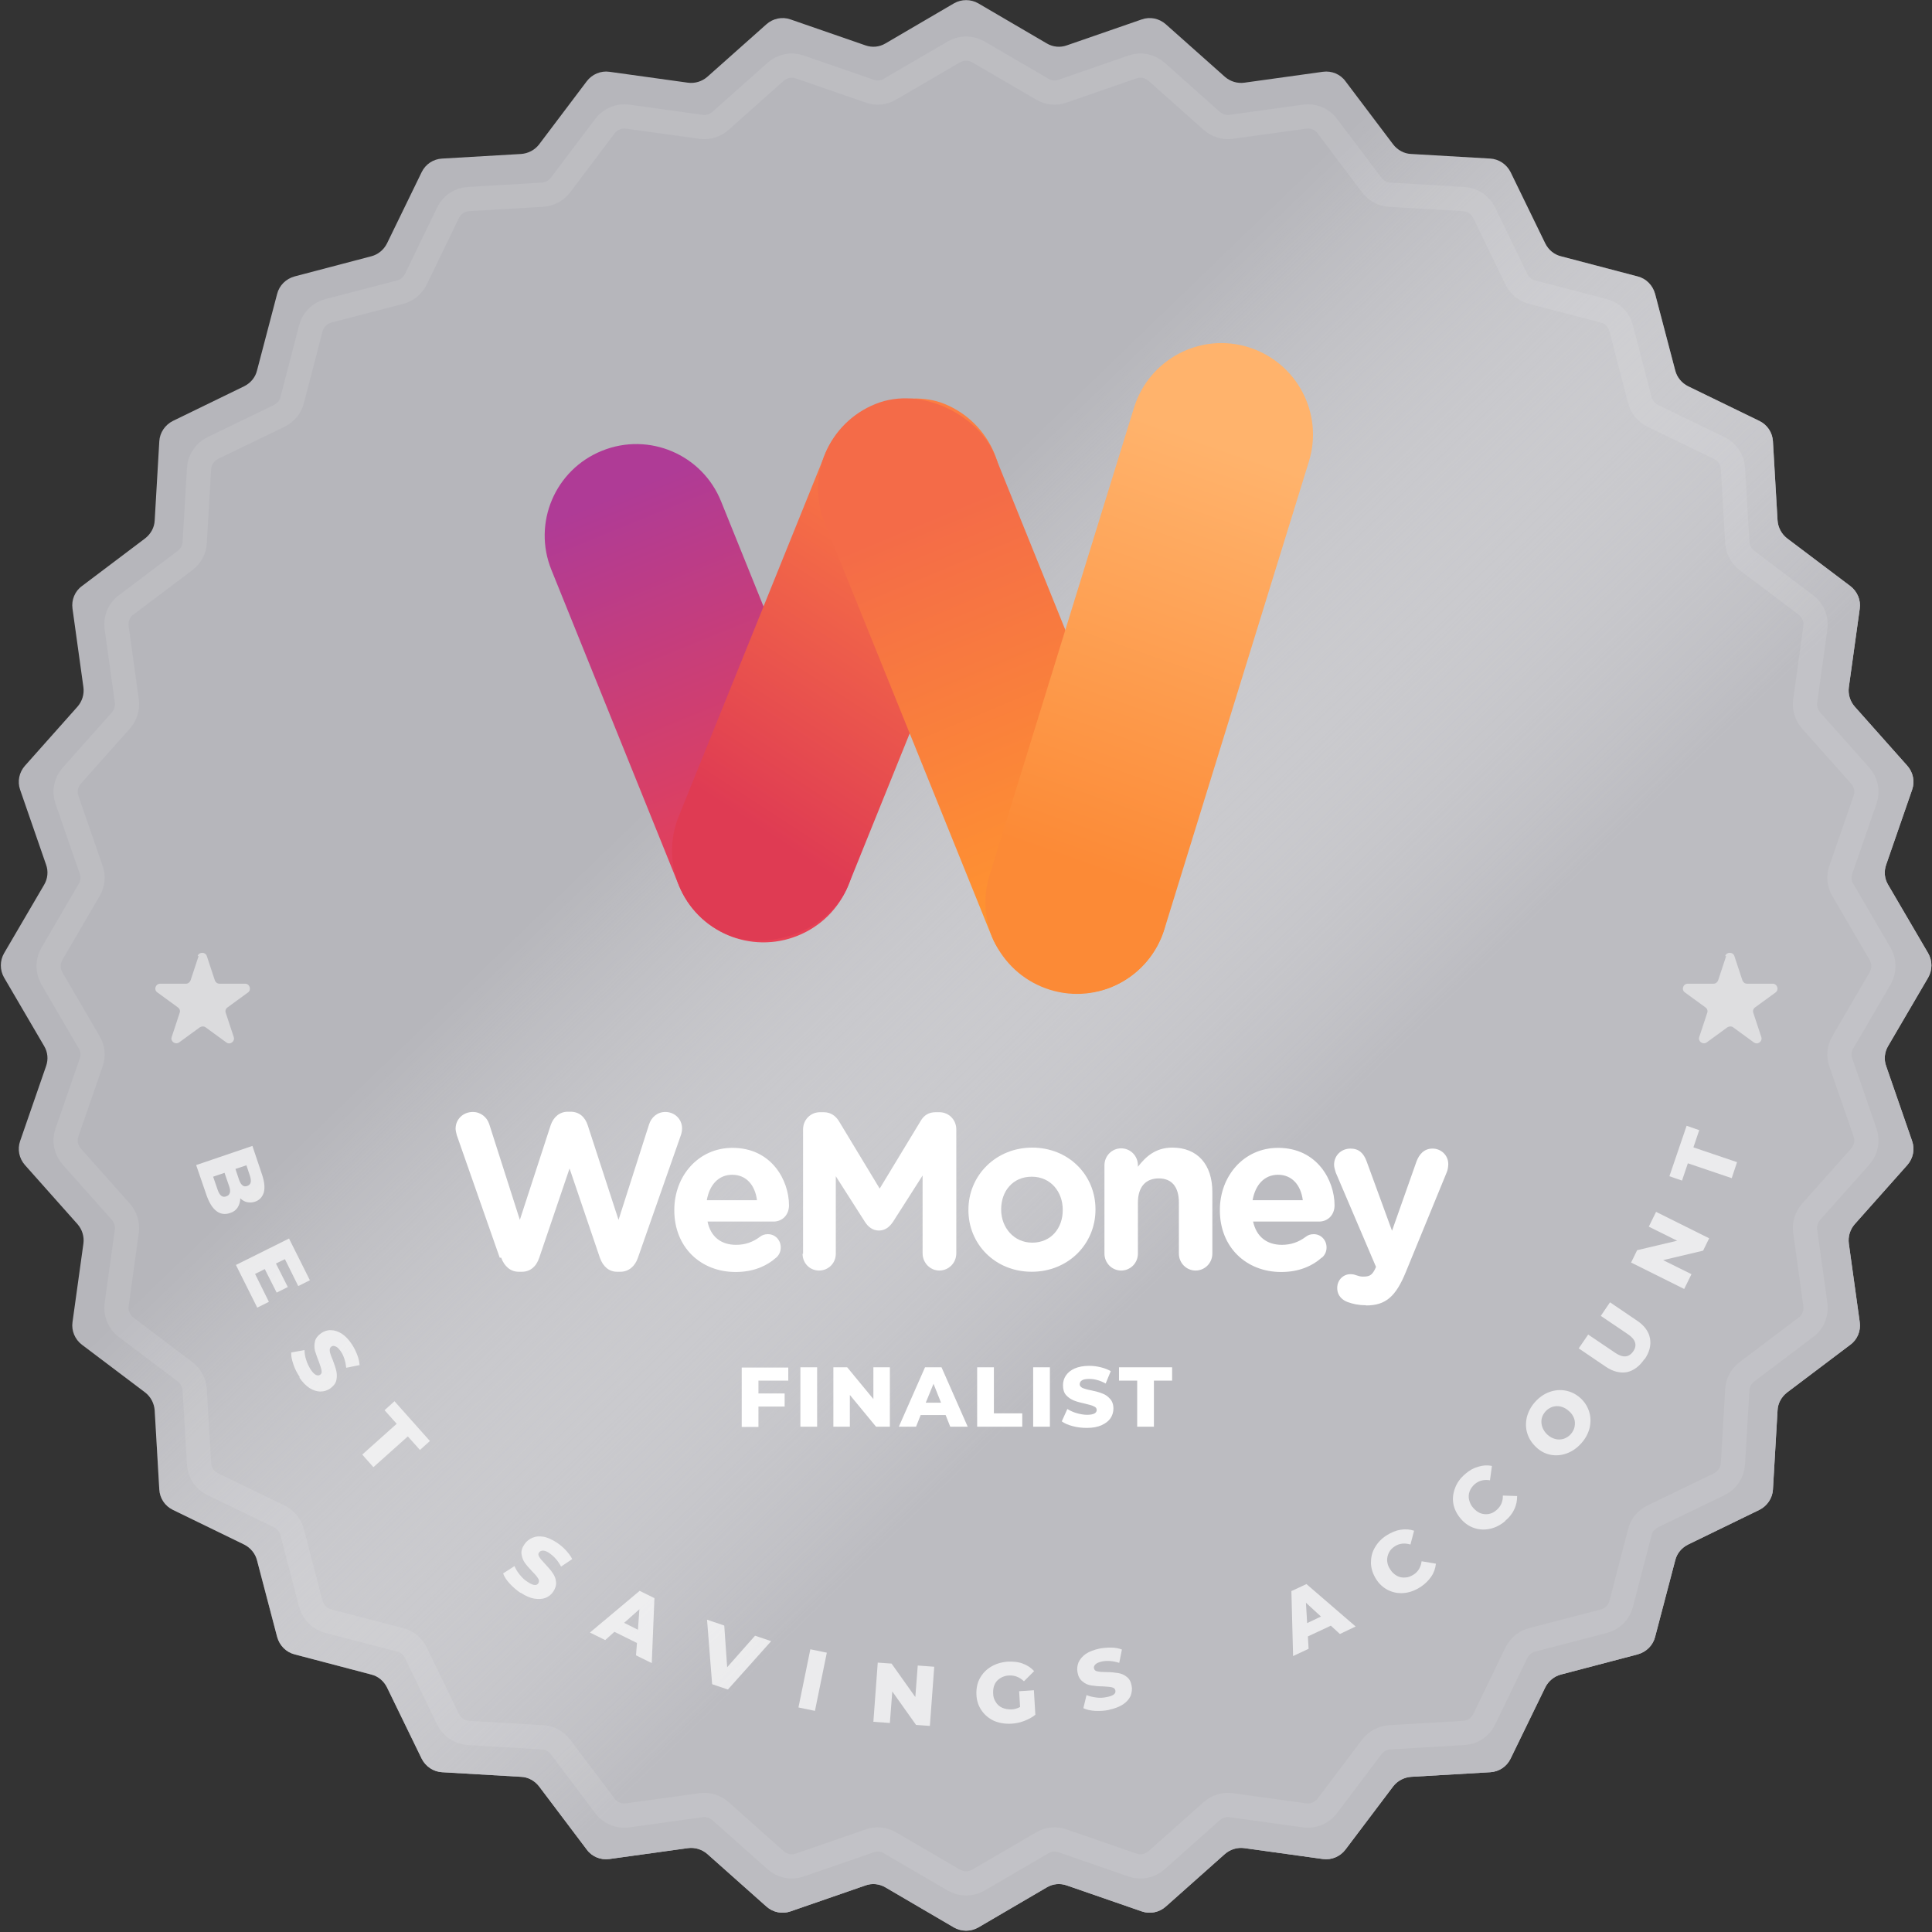
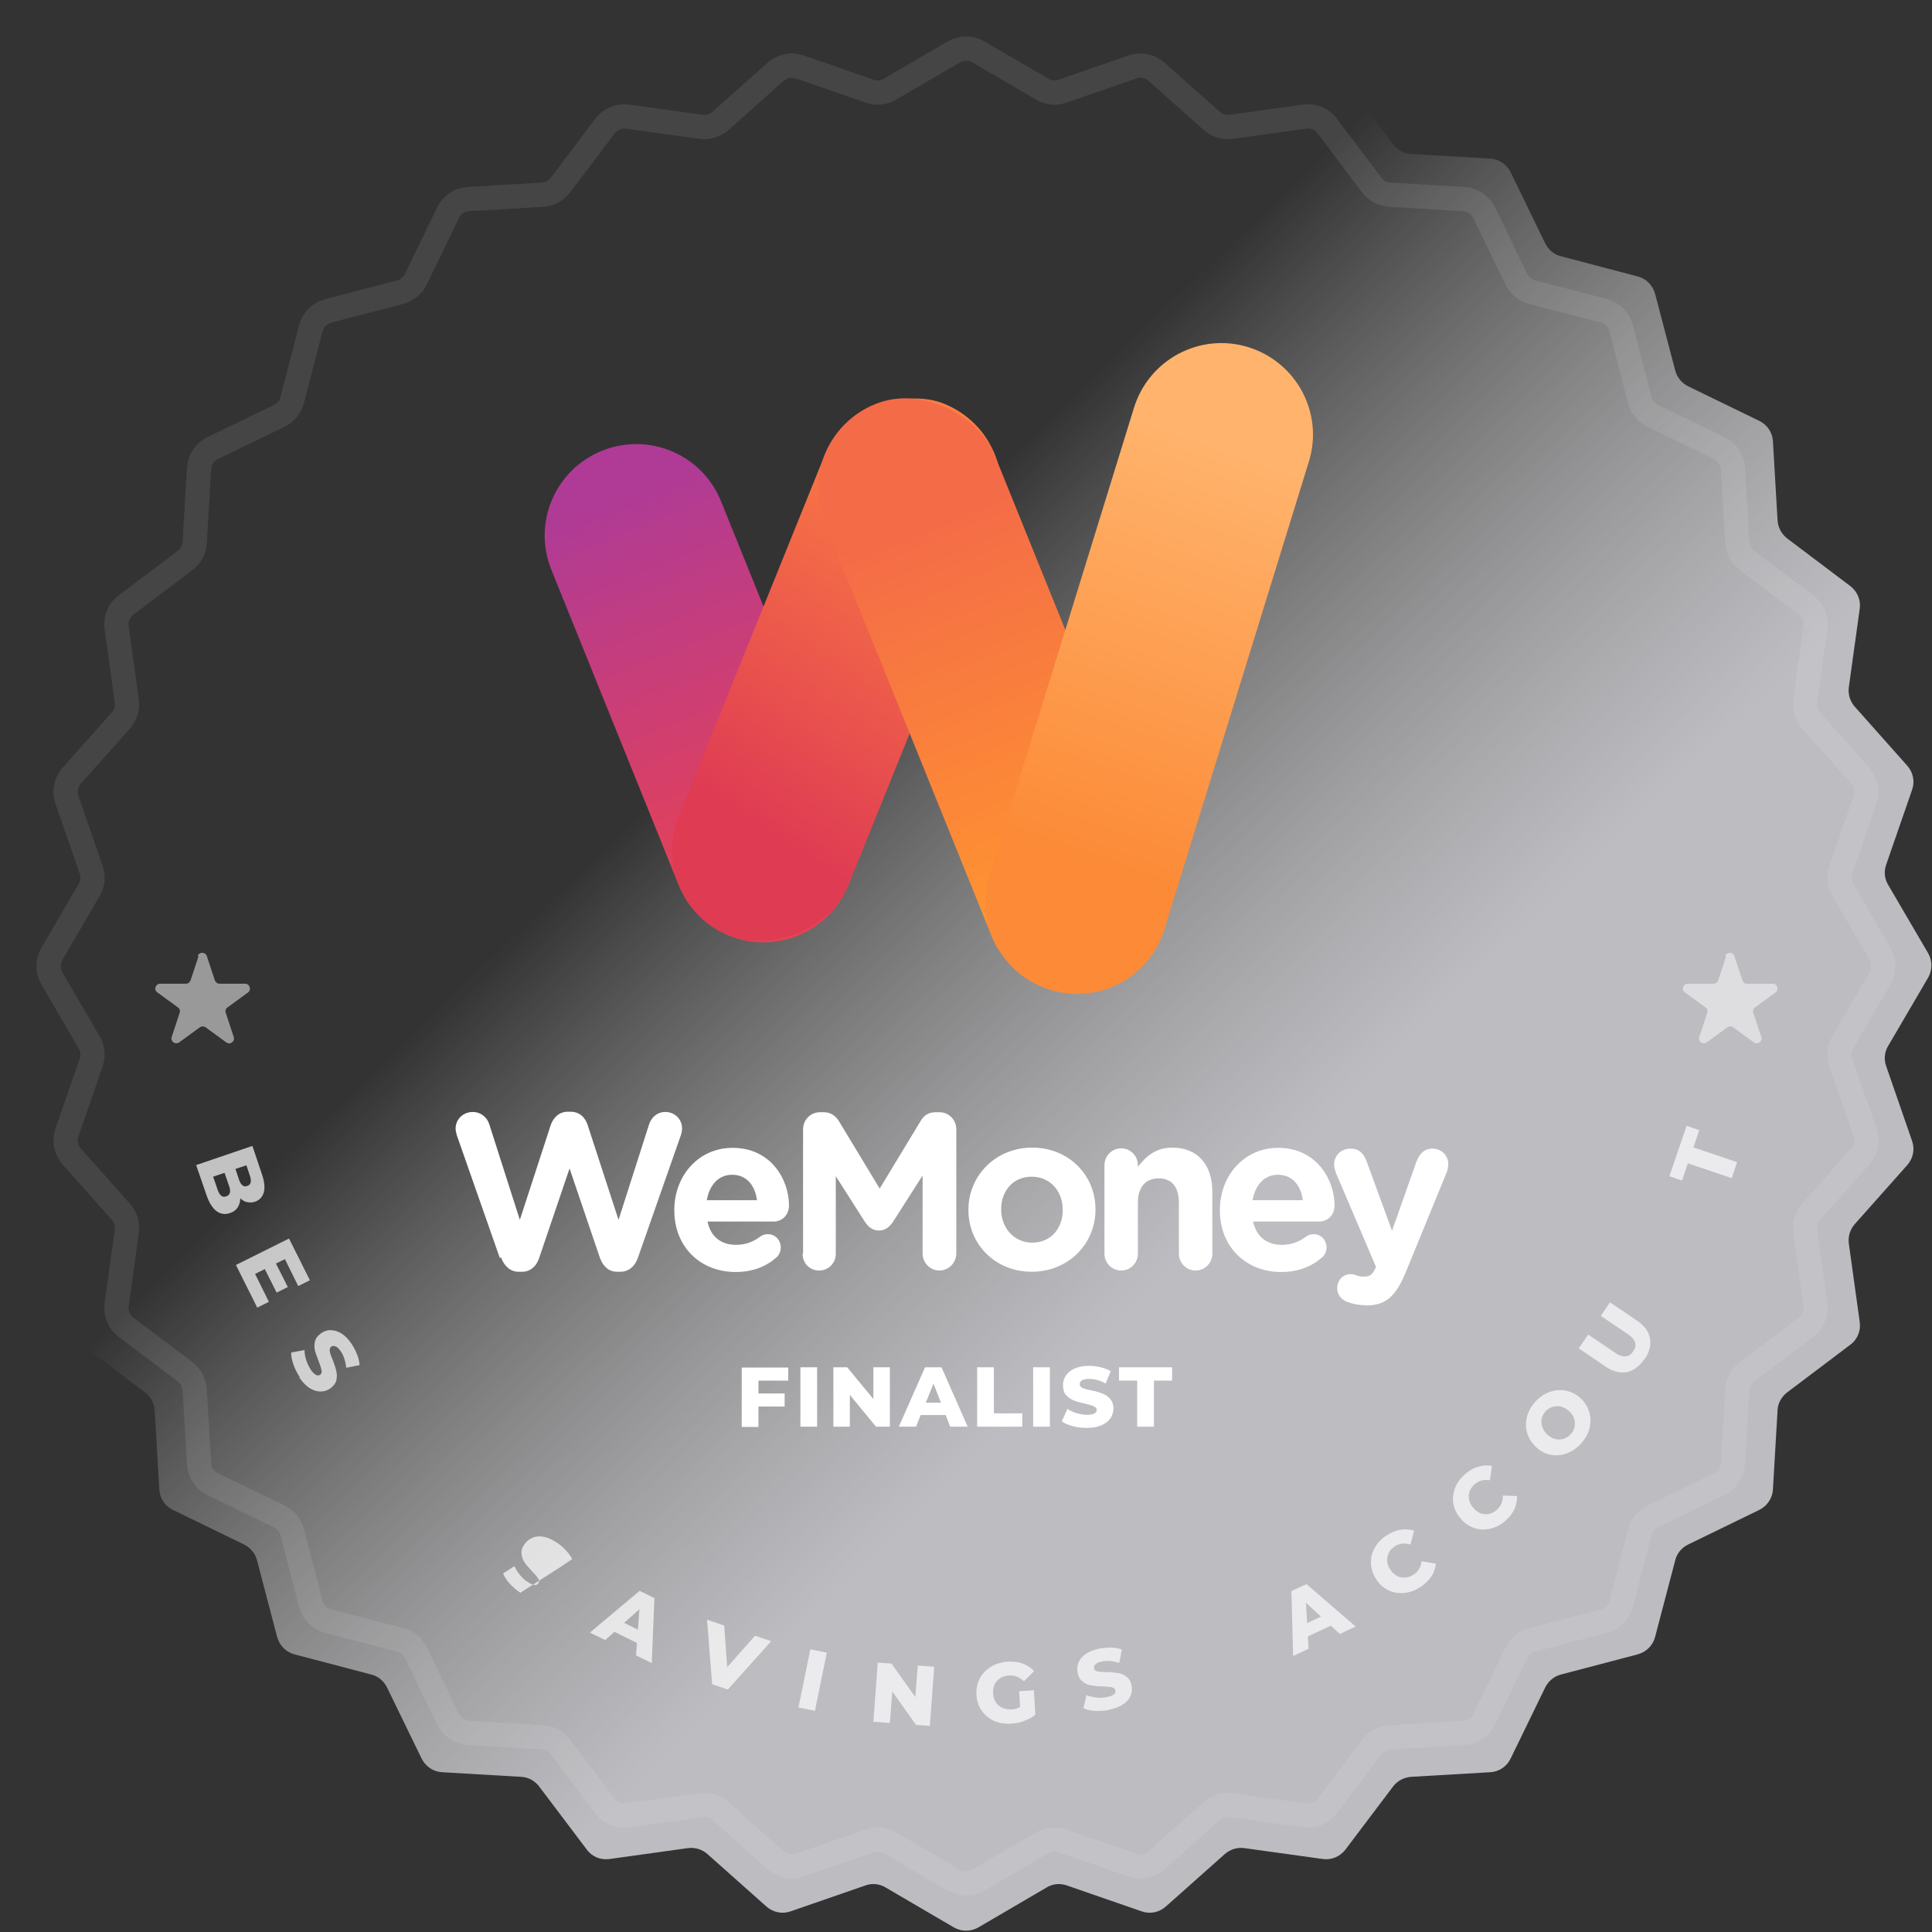
<svg xmlns="http://www.w3.org/2000/svg" id="Layer_2" viewBox="0 0 79.68 79.68">
  <rect x="0" y="0" width="79.68" height="79.68" fill="#333333" stroke="none" />
  <defs>
    <style>.cls-1{fill:url(#linear-gradient-2);}.cls-2,.cls-3{fill:#fff;}.cls-4{fill:rgba(255,255,255,.7);}.cls-3{opacity:.5;}.cls-3,.cls-5{isolation:isolate;}.cls-6{fill:#b6b6bb;}.cls-7{fill:url(#linear-gradient-5);}.cls-8{clip-path:url(#clippath);}.cls-9,.cls-5{fill:none;}.cls-10{fill:url(#linear-gradient-3);}.cls-11{fill:url(#linear-gradient);}.cls-12{fill:url(#linear-gradient-4);}.cls-5{opacity:.09;stroke:#fff;}</style>
    <linearGradient id="linear-gradient" x1="9.65" y1="654.37" x2="65.15" y2="596.87" gradientTransform="translate(0 662.93) scale(1 -1)" gradientUnits="userSpaceOnUse">
      <stop offset=".37" stop-color="#fff" stop-opacity="0" />
      <stop offset=".73" stop-color="#bcbcc1" />
    </linearGradient>
    <clipPath id="clippath">
      <rect class="cls-9" x="21.32" y="13.21" width="33.77" height="28.91" />
    </clipPath>
    <linearGradient id="linear-gradient-2" x1="25.5" y1="642.59" x2="31.75" y2="627.26" gradientTransform="translate(0 662.93) scale(1 -1)" gradientUnits="userSpaceOnUse">
      <stop offset="0" stop-color="#af3b96" />
      <stop offset="1" stop-color="#e74155" />
    </linearGradient>
    <linearGradient id="linear-gradient-3" x1="-2252.48" y1="2529.18" x2="-2268.56" y2="2532.33" gradientTransform="translate(-2225.13 -2502.96) rotate(-180) scale(1 -1)" gradientUnits="userSpaceOnUse">
      <stop offset="0" stop-color="#df3b53" />
      <stop offset="1" stop-color="#fc7e42" />
    </linearGradient>
    <linearGradient id="linear-gradient-4" x1="-2555.57" y1="-820.47" x2="-2572.27" y2="-820.65" gradientTransform="translate(-779.6 -2534.74) rotate(-90) scale(1 -1)" gradientUnits="userSpaceOnUse">
      <stop offset="0" stop-color="#f46b48" />
      <stop offset="1" stop-color="#ff9430" />
    </linearGradient>
    <linearGradient id="linear-gradient-5" x1="44.52" y1="627.24" x2="50.62" y2="644.47" gradientTransform="translate(0 662.93) scale(1 -1)" gradientUnits="userSpaceOnUse">
      <stop offset="0" stop-color="#fc8a36" />
      <stop offset="1" stop-color="#ffb36c" />
    </linearGradient>
  </defs>
  <g id="Testv">
    <g>
-       <path class="cls-6" d="M39.34,.14c.31-.18,.7-.18,1.01,0l2.82,1.65c.25,.15,.56,.18,.83,.08l3.09-1.07c.34-.12,.72-.04,.99,.2l2.44,2.17c.22,.19,.51,.28,.8,.24l3.24-.45c.36-.05,.72,.1,.93,.39l1.97,2.61c.18,.23,.45,.38,.74,.39l3.26,.19c.36,.02,.68,.24,.84,.56l1.43,2.94c.13,.26,.36,.46,.65,.53l3.16,.83c.35,.09,.62,.36,.72,.72l.83,3.16c.07,.28,.27,.52,.53,.65l2.94,1.43c.33,.16,.54,.48,.56,.84l.19,3.26c.02,.29,.16,.56,.39,.74l2.61,1.97c.29,.22,.44,.58,.39,.93l-.45,3.24c-.04,.29,.05,.58,.24,.8l2.17,2.44c.24,.27,.32,.65,.2,.99l-1.07,3.09c-.1,.28-.07,.58,.08,.83l1.65,2.82c.18,.31,.18,.7,0,1.01l-1.65,2.82c-.15,.25-.18,.56-.08,.83l1.07,3.09c.12,.34,.04,.72-.2,.99l-2.17,2.44c-.19,.22-.28,.51-.24,.8l.45,3.24c.05,.36-.1,.72-.39,.93l-2.61,1.97c-.23,.18-.38,.45-.39,.74l-.19,3.26c-.02,.36-.24,.68-.56,.84l-2.94,1.43c-.26,.13-.46,.36-.53,.65l-.83,3.16c-.09,.35-.36,.62-.72,.72l-3.16,.83c-.28,.07-.52,.27-.65,.53l-1.43,2.94c-.16,.33-.48,.54-.84,.56l-3.26,.19c-.29,.02-.56,.16-.74,.39l-1.97,2.61c-.22,.29-.58,.44-.93,.39l-3.24-.45c-.29-.04-.58,.05-.8,.24l-2.44,2.17c-.27,.24-.65,.32-.99,.2l-3.09-1.07c-.28-.1-.58-.07-.83,.08l-2.82,1.65c-.31,.18-.7,.18-1.01,0l-2.82-1.65c-.25-.15-.56-.18-.83-.08l-3.09,1.07c-.34,.12-.72,.04-.99-.2l-2.44-2.17c-.22-.19-.51-.28-.8-.24l-3.24,.45c-.36,.05-.72-.1-.93-.39l-1.97-2.61c-.18-.23-.45-.38-.74-.39l-3.26-.19c-.36-.02-.68-.24-.84-.56l-1.43-2.94c-.13-.26-.36-.46-.65-.53l-3.16-.83c-.35-.09-.62-.36-.72-.72l-.83-3.16c-.07-.28-.27-.52-.53-.65l-2.94-1.43c-.33-.16-.54-.48-.56-.84l-.19-3.26c-.02-.29-.16-.56-.39-.74l-2.61-1.97c-.29-.22-.44-.58-.39-.93l.45-3.24c.04-.29-.05-.58-.24-.8l-2.17-2.44c-.24-.27-.32-.65-.2-.99l1.07-3.09c.1-.28,.07-.58-.08-.83l-1.65-2.82c-.18-.31-.18-.7,0-1.01l1.65-2.82c.15-.25,.18-.56,.08-.83l-1.07-3.09c-.12-.34-.04-.72,.2-.99l2.17-2.44c.19-.22,.28-.51,.24-.8l-.45-3.24c-.05-.36,.1-.72,.39-.93l2.61-1.97c.23-.18,.38-.45,.39-.74l.19-3.26c.02-.36,.24-.68,.56-.84l2.94-1.43c.26-.13,.46-.36,.53-.65l.83-3.16c.09-.35,.36-.62,.72-.72l3.16-.83c.28-.07,.52-.27,.65-.53l1.43-2.94c.16-.33,.48-.54,.84-.56l3.26-.19c.29-.02,.56-.16,.74-.39l1.97-2.61c.22-.29,.58-.44,.93-.39l3.24,.45c.29,.04,.58-.05,.8-.24l2.44-2.17c.27-.24,.65-.32,.99-.2l3.09,1.07c.28,.1,.58,.07,.83-.08l2.82-1.65Z" />
      <path class="cls-11" d="M39.34,.14c.31-.18,.7-.18,1.01,0l2.82,1.65c.25,.15,.56,.18,.83,.08l3.09-1.07c.34-.12,.72-.04,.99,.2l2.44,2.17c.22,.19,.51,.28,.8,.24l3.24-.45c.36-.05,.72,.1,.93,.39l1.97,2.61c.18,.23,.45,.38,.74,.39l3.26,.19c.36,.02,.68,.24,.84,.56l1.43,2.94c.13,.26,.36,.46,.65,.53l3.16,.83c.35,.09,.62,.36,.72,.72l.83,3.16c.07,.28,.27,.52,.53,.65l2.94,1.43c.33,.16,.54,.48,.56,.84l.19,3.26c.02,.29,.16,.56,.39,.74l2.61,1.97c.29,.22,.44,.58,.39,.93l-.45,3.24c-.04,.29,.05,.58,.24,.8l2.17,2.44c.24,.27,.32,.65,.2,.99l-1.07,3.09c-.1,.28-.07,.58,.08,.83l1.65,2.82c.18,.31,.18,.7,0,1.01l-1.65,2.82c-.15,.25-.18,.56-.08,.83l1.07,3.09c.12,.34,.04,.72-.2,.99l-2.17,2.44c-.19,.22-.28,.51-.24,.8l.45,3.24c.05,.36-.1,.72-.39,.93l-2.61,1.97c-.23,.18-.38,.45-.39,.74l-.19,3.26c-.02,.36-.24,.68-.56,.84l-2.94,1.43c-.26,.13-.46,.36-.53,.65l-.83,3.16c-.09,.35-.36,.62-.72,.72l-3.16,.83c-.28,.07-.52,.27-.65,.53l-1.43,2.94c-.16,.33-.48,.54-.84,.56l-3.26,.19c-.29,.02-.56,.16-.74,.39l-1.97,2.61c-.22,.29-.58,.44-.93,.39l-3.24-.45c-.29-.04-.58,.05-.8,.24l-2.44,2.17c-.27,.24-.65,.32-.99,.2l-3.09-1.07c-.28-.1-.58-.07-.83,.08l-2.82,1.65c-.31,.18-.7,.18-1.01,0l-2.82-1.65c-.25-.15-.56-.18-.83-.08l-3.09,1.07c-.34,.12-.72,.04-.99-.2l-2.44-2.17c-.22-.19-.51-.28-.8-.24l-3.24,.45c-.36,.05-.72-.1-.93-.39l-1.97-2.61c-.18-.23-.45-.38-.74-.39l-3.26-.19c-.36-.02-.68-.24-.84-.56l-1.43-2.94c-.13-.26-.36-.46-.65-.53l-3.16-.83c-.35-.09-.62-.36-.72-.72l-.83-3.16c-.07-.28-.27-.52-.53-.65l-2.94-1.43c-.33-.16-.54-.48-.56-.84l-.19-3.26c-.02-.29-.16-.56-.39-.74l-2.61-1.97c-.29-.22-.44-.58-.39-.93l.45-3.24c.04-.29-.05-.58-.24-.8l-2.17-2.44c-.24-.27-.32-.65-.2-.99l1.07-3.09c.1-.28,.07-.58-.08-.83l-1.65-2.82c-.18-.31-.18-.7,0-1.01l1.65-2.82c.15-.25,.18-.56,.08-.83l-1.07-3.09c-.12-.34-.04-.72,.2-.99l2.17-2.44c.19-.22,.28-.51,.24-.8l-.45-3.24c-.05-.36,.1-.72,.39-.93l2.61-1.97c.23-.18,.38-.45,.39-.74l.19-3.26c.02-.36,.24-.68,.56-.84l2.94-1.43c.26-.13,.46-.36,.53-.65l.83-3.16c.09-.35,.36-.62,.72-.72l3.16-.83c.28-.07,.52-.27,.65-.53l1.43-2.94c.16-.33,.48-.54,.84-.56l3.26-.19c.29-.02,.56-.16,.74-.39l1.97-2.61c.22-.29,.58-.44,.93-.39l3.24,.45c.29,.04,.58-.05,.8-.24l2.44-2.17c.27-.24,.65-.32,.99-.2l3.09,1.07c.28,.1,.58,.07,.83-.08l2.82-1.65Z" />
      <g class="cls-8">
        <g>
          <path class="cls-1" d="M32.9,38.59c-1.93,.78-4.13-.15-4.91-2.09l-5.25-13c-.78-1.93,.15-4.13,2.09-4.91,1.93-.78,4.13,.15,4.91,2.09l5.25,13c.78,1.93-.15,4.13-2.09,4.91Z" />
          <rect class="cls-10" x="22.68" y="23.85" width="23.65" height="7.55" rx="3.77" ry="3.77" transform="translate(-4.03 49.26) rotate(-68)" />
          <rect class="cls-12" x="37.18" y="15.72" width="7.55" height="25.94" rx="3.77" ry="3.77" transform="translate(-7.76 17.43) rotate(-22)" />
          <path class="cls-7" d="M51.49,14.32c1.99,.62,3.11,2.73,2.49,4.72l-5.96,19.29c-.62,1.99-2.73,3.11-4.72,2.49-1.99-.62-3.11-2.73-2.49-4.72l5.96-19.29c.62-1.99,2.73-3.11,4.72-2.49Z" />
        </g>
      </g>
      <path class="cls-2" d="M20.67,51.87c.13,.36,.39,.58,.72,.58h.14c.33,0,.59-.21,.71-.58l1.25-3.68,1.25,3.68c.13,.37,.38,.58,.71,.58h.14c.33,0,.6-.22,.72-.58l1.77-5.05c.03-.08,.05-.19,.05-.28,0-.39-.31-.68-.69-.68-.34,0-.58,.23-.67,.51l-1.26,3.94-1.27-3.9c-.11-.34-.35-.56-.71-.56h-.11c-.35,0-.6,.23-.71,.56l-1.27,3.9-1.26-3.94c-.09-.29-.35-.51-.68-.51-.39,0-.71,.29-.71,.69,0,.08,.03,.18,.05,.27l1.77,5.05Z" />
      <path class="cls-2" d="M29.15,49.5c.11-.63,.48-1.05,1.05-1.05s.94,.42,1.02,1.05h-2.07Zm2.87,2.36c.1-.09,.18-.23,.18-.41,0-.31-.23-.55-.53-.55-.14,0-.24,.04-.33,.11-.28,.21-.6,.33-.98,.33-.62,0-1.05-.33-1.18-.96h2.72c.36,0,.64-.27,.64-.67,0-1.02-.71-2.37-2.33-2.37-1.41,0-2.4,1.16-2.4,2.56v.02c0,1.51,1.08,2.54,2.53,2.54,.71,0,1.26-.23,1.68-.6Z" />
      <path class="cls-2" d="M33.1,51.71c0,.39,.3,.69,.68,.69s.69-.3,.69-.69v-3.2l1.2,1.88c.14,.22,.33,.36,.58,.36s.43-.14,.58-.36l1.22-1.91v3.21c0,.39,.31,.71,.69,.71s.7-.31,.7-.71v-5.11c0-.4-.31-.71-.7-.71h-.15c-.28,0-.48,.12-.62,.36l-1.69,2.79-1.68-2.78c-.13-.21-.33-.37-.63-.37h-.15c-.39,0-.7,.31-.7,.71v5.13Z" />
      <path class="cls-2" d="M42.55,52.45c1.51,0,2.63-1.15,2.63-2.56v-.02c0-1.41-1.11-2.54-2.61-2.54s-2.63,1.15-2.63,2.56v.02c0,1.41,1.11,2.54,2.61,2.54Zm.02-1.2c-.76,0-1.28-.63-1.28-1.36v-.02c0-.73,.47-1.34,1.26-1.34s1.28,.63,1.28,1.36v.02c0,.73-.47,1.34-1.26,1.34Z" />
      <path class="cls-2" d="M45.55,51.7c0,.39,.31,.7,.69,.7s.69-.31,.69-.7v-2.1c0-.66,.33-1,.86-1s.83,.34,.83,1v2.1c0,.39,.31,.7,.69,.7s.69-.31,.69-.7v-2.54c0-1.13-.61-1.83-1.65-1.83-.7,0-1.1,.38-1.42,.79v-.06c0-.39-.31-.7-.69-.7s-.69,.31-.69,.7v3.64Z" />
      <path class="cls-2" d="M51.66,49.5c.11-.63,.48-1.05,1.05-1.05s.94,.42,1.02,1.05h-2.07Zm2.87,2.36c.1-.09,.18-.23,.18-.41,0-.31-.23-.55-.53-.55-.14,0-.24,.04-.33,.11-.28,.21-.6,.33-.98,.33-.62,0-1.05-.33-1.19-.96h2.72c.36,0,.64-.27,.64-.67,0-1.02-.71-2.37-2.33-2.37-1.41,0-2.4,1.16-2.4,2.56v.02c0,1.51,1.08,2.54,2.53,2.54,.71,0,1.26-.23,1.68-.6Z" />
      <path class="cls-2" d="M56.34,53.84c.82,0,1.23-.38,1.64-1.38l1.69-4.12c.03-.06,.06-.22,.06-.33,0-.37-.3-.64-.65-.64s-.55,.24-.66,.53l-1.01,2.86-1.05-2.87c-.12-.33-.32-.52-.66-.52-.38,0-.68,.28-.68,.67,0,.09,.04,.23,.07,.32l1.66,3.89-.05,.11c-.13,.25-.24,.29-.49,.29-.1,0-.17-.02-.29-.06-.05-.02-.12-.04-.23-.04-.28,0-.54,.23-.54,.57s.24,.51,.43,.58c.23,.08,.44,.13,.75,.13Z" />
      <path class="cls-2" d="M31.28,56.93v.54h1.08v.54h-1.08v.84h-.69v-2.45h1.92v.54h-1.23Zm1.73-.54h.69v2.45h-.69v-2.45Zm3.69,0v2.45h-.57l-1.08-1.31v1.31h-.68v-2.45h.57l1.08,1.31v-1.31h.68Zm2.31,1.97h-1.04l-.19,.48h-.71l1.08-2.45h.68l1.08,2.45h-.72l-.19-.48Zm-.2-.51l-.31-.78-.32,.78h.63Zm1.49-1.46h.69v1.9h1.17v.55h-1.86v-2.45Zm2.31,0h.69v2.45h-.69v-2.45Zm2.22,2.5c-.2,0-.39-.02-.58-.07-.19-.05-.34-.11-.46-.2l.23-.51c.11,.07,.24,.13,.38,.17,.14,.04,.29,.07,.43,.07,.27,0,.4-.07,.4-.2,0-.07-.04-.12-.12-.15-.07-.04-.2-.07-.36-.11-.18-.04-.34-.08-.46-.13-.12-.05-.23-.12-.32-.22-.09-.1-.13-.24-.13-.41,0-.15,.04-.28,.12-.4,.08-.12,.2-.22,.36-.29,.16-.07,.36-.11,.6-.11,.16,0,.32,.02,.48,.06,.16,.04,.29,.09,.41,.16l-.21,.51c-.23-.13-.46-.19-.68-.19-.14,0-.24,.02-.3,.06-.06,.04-.09,.09-.09,.16s.04,.11,.11,.15c.07,.03,.19,.07,.36,.1,.19,.04,.34,.08,.46,.13,.12,.04,.23,.12,.32,.22,.09,.1,.14,.23,.14,.4,0,.15-.04,.28-.12,.4-.08,.12-.2,.21-.37,.29-.16,.07-.36,.11-.6,.11Zm2.07-1.95h-.75v-.55h2.19v.55h-.75v1.9h-.69v-1.9Z" />
      <path class="cls-5" d="M39.34,2.14c.31-.18,.7-.18,1.01,0l2.64,1.54c.25,.15,.56,.18,.83,.08l2.89-1c.34-.12,.72-.04,.99,.2l2.28,2.03c.22,.19,.51,.28,.8,.24l3.03-.42c.36-.05,.72,.1,.93,.39l1.84,2.44c.18,.23,.45,.38,.74,.39l3.05,.18c.36,.02,.68,.24,.84,.56l1.33,2.75c.13,.26,.36,.46,.65,.53l2.96,.77c.35,.09,.62,.36,.71,.72l.77,2.96c.07,.28,.27,.52,.53,.65l2.75,1.33c.33,.16,.54,.48,.56,.84l.18,3.05c.02,.29,.16,.56,.39,.74l2.44,1.84c.29,.22,.44,.58,.39,.93l-.42,3.03c-.04,.29,.05,.58,.24,.8l2.03,2.28c.24,.27,.32,.65,.2,.99l-1,2.89c-.1,.28-.07,.58,.08,.83l1.54,2.64c.18,.31,.18,.7,0,1.01l-1.54,2.64c-.15,.25-.18,.56-.08,.83l1,2.89c.12,.34,.04,.72-.2,.99l-2.03,2.28c-.19,.22-.28,.51-.24,.8l.42,3.03c.05,.36-.1,.72-.39,.93l-2.44,1.84c-.23,.18-.38,.45-.39,.74l-.18,3.05c-.02,.36-.24,.68-.56,.84l-2.75,1.33c-.26,.13-.46,.36-.53,.65l-.77,2.96c-.09,.35-.36,.62-.71,.71l-2.96,.77c-.28,.07-.52,.27-.65,.53l-1.33,2.75c-.16,.33-.48,.54-.84,.56l-3.05,.18c-.29,.02-.56,.16-.74,.39l-1.84,2.44c-.22,.29-.58,.44-.93,.39l-3.03-.42c-.29-.04-.58,.05-.8,.24l-2.28,2.03c-.27,.24-.65,.32-.99,.2l-2.89-1c-.28-.1-.58-.07-.83,.08l-2.64,1.54c-.31,.18-.7,.18-1.01,0l-2.64-1.54c-.25-.15-.56-.18-.83-.08l-2.89,1c-.34,.12-.72,.04-.99-.2l-2.28-2.03c-.22-.19-.51-.28-.8-.24l-3.03,.42c-.36,.05-.72-.1-.93-.39l-1.84-2.44c-.18-.23-.45-.38-.74-.39l-3.05-.18c-.36-.02-.68-.24-.84-.56l-1.33-2.75c-.13-.26-.36-.46-.65-.53l-2.96-.77c-.35-.09-.62-.36-.72-.71l-.77-2.96c-.07-.28-.27-.52-.53-.65l-2.75-1.33c-.33-.16-.54-.48-.56-.84l-.18-3.05c-.02-.29-.16-.56-.39-.74l-2.44-1.84c-.29-.22-.44-.58-.39-.93l.42-3.03c.04-.29-.05-.58-.24-.8l-2.03-2.28c-.24-.27-.32-.65-.2-.99l1-2.89c.1-.28,.07-.58-.08-.83l-1.54-2.64c-.18-.31-.18-.7,0-1.01l1.54-2.64c.15-.25,.18-.56,.08-.83l-1-2.89c-.12-.34-.04-.72,.2-.99l2.03-2.28c.19-.22,.28-.51,.24-.8l-.42-3.03c-.05-.36,.1-.72,.39-.93l2.44-1.84c.23-.18,.38-.45,.39-.74l.18-3.05c.02-.36,.24-.68,.56-.84l2.75-1.33c.26-.13,.46-.36,.53-.65l.77-2.96c.09-.35,.36-.62,.72-.72l2.96-.77c.28-.07,.52-.27,.65-.53l1.33-2.75c.16-.33,.48-.54,.84-.56l3.05-.18c.29-.02,.56-.16,.74-.39l1.84-2.44c.22-.29,.58-.44,.93-.39l3.03,.42c.29,.04,.58-.05,.8-.24l2.28-2.03c.27-.24,.65-.32,.99-.2l2.89,1c.28,.1,.58,.07,.83-.08l2.64-1.54Z" />
      <path class="cls-3" d="M71.15,39.43c.06-.18,.32-.18,.38,0l.33,1c.03,.08,.1,.14,.19,.14h1.06c.19,0,.27,.25,.12,.36l-.85,.62c-.07,.05-.1,.14-.07,.22l.33,1c.06,.18-.15,.34-.31,.22l-.85-.62c-.07-.05-.16-.05-.24,0l-.85,.62c-.16,.11-.37-.04-.31-.22l.33-1c.03-.08,0-.17-.07-.22l-.85-.62c-.16-.11-.08-.36,.12-.36h1.06c.09,0,.16-.06,.19-.14l.33-1Z" />
      <path class="cls-3" d="M8.15,39.43c.06-.18,.32-.18,.38,0l.33,1c.03,.08,.1,.14,.19,.14h1.06c.19,0,.27,.25,.12,.36l-.85,.62c-.07,.05-.1,.14-.07,.22l.33,1c.06,.18-.15,.34-.31,.22l-.85-.62c-.07-.05-.16-.05-.24,0l-.85,.62c-.16,.11-.37-.04-.31-.22l.33-1c.03-.08,0-.17-.07-.22l-.85-.62c-.16-.11-.08-.36,.12-.36h1.06c.09,0,.16-.06,.19-.14l.33-1Z" />
      <path class="cls-4" d="M9.91,49.41c0,.15-.04,.28-.11,.39-.07,.11-.18,.19-.32,.23-.2,.07-.39,.04-.55-.08-.17-.13-.3-.34-.41-.65l-.43-1.25,2.32-.79,.4,1.19c.1,.3,.12,.54,.07,.73-.06,.19-.18,.32-.36,.38-.11,.04-.22,.04-.33,.02-.1-.02-.2-.08-.28-.16Zm.25-1.35l-.45,.15,.15,.45c.08,.22,.19,.31,.34,.25,.15-.05,.18-.19,.11-.41l-.15-.45Zm-1.18,1.02c.08,.23,.2,.32,.35,.26,.16-.05,.2-.2,.12-.42l-.19-.55-.47,.16,.19,.55Z" />
      <path class="cls-4" d="M11.09,53.69l-.48,.24-.88-1.76,2.19-1.09,.86,1.72-.48,.24-.55-1.11-.37,.18,.49,.97-.46,.23-.49-.97-.4,.2,.57,1.15Z" />
      <path class="cls-4" d="M12.36,56.79c-.11-.16-.2-.34-.26-.52-.06-.18-.1-.34-.09-.49l.55-.1c0,.13,.02,.27,.07,.41,.04,.14,.11,.27,.18,.39,.15,.22,.28,.29,.39,.22,.06-.04,.08-.1,.06-.18-.01-.08-.05-.2-.11-.36-.07-.17-.12-.33-.16-.45-.03-.13-.03-.26,0-.39,.03-.13,.12-.24,.26-.34,.12-.08,.26-.13,.4-.12,.15,0,.29,.05,.44,.14,.15,.1,.29,.24,.42,.44,.09,.13,.16,.28,.22,.43,.06,.15,.09,.29,.1,.43l-.55,.11c-.03-.26-.1-.49-.22-.67-.08-.11-.15-.19-.22-.21-.07-.03-.13-.03-.18,.01-.05,.04-.07,.1-.06,.18,.01,.08,.05,.2,.12,.36,.07,.18,.12,.33,.15,.46,.03,.13,.03,.26,0,.39-.03,.13-.12,.24-.26,.34-.12,.08-.25,.12-.4,.12-.14,0-.29-.05-.44-.14-.15-.1-.29-.24-.42-.43Z" />
-       <path class="cls-4" d="M16.36,58.72l-.5-.56,.41-.37,1.46,1.64-.41,.37-.5-.56-1.42,1.27-.46-.52,1.42-1.27Z" />
-       <path class="cls-4" d="M21.46,65.69c-.16-.11-.31-.24-.44-.38-.13-.14-.22-.28-.27-.42l.47-.3c.05,.12,.12,.24,.22,.36,.1,.12,.2,.22,.32,.29,.22,.15,.37,.17,.44,.06,.04-.06,.04-.12,0-.19-.04-.07-.12-.17-.24-.29-.13-.14-.24-.26-.31-.36-.08-.11-.12-.23-.14-.36-.02-.13,.02-.27,.12-.41,.08-.12,.19-.21,.33-.27,.14-.06,.29-.07,.46-.04,.17,.03,.36,.12,.56,.25,.13,.09,.25,.19,.36,.31,.11,.12,.2,.24,.26,.36l-.46,.31c-.12-.23-.28-.41-.46-.54-.11-.08-.21-.12-.28-.12-.07,0-.13,.02-.17,.08-.04,.05-.03,.12,.01,.18,.04,.07,.12,.16,.24,.29,.13,.14,.24,.26,.31,.37,.08,.11,.13,.23,.14,.36,.02,.13-.02,.27-.11,.41-.08,.12-.19,.21-.32,.26-.13,.05-.29,.06-.47,.03-.17-.03-.36-.11-.55-.24Z" />
+       <path class="cls-4" d="M21.46,65.69c-.16-.11-.31-.24-.44-.38-.13-.14-.22-.28-.27-.42l.47-.3c.05,.12,.12,.24,.22,.36,.1,.12,.2,.22,.32,.29,.22,.15,.37,.17,.44,.06,.04-.06,.04-.12,0-.19-.04-.07-.12-.17-.24-.29-.13-.14-.24-.26-.31-.36-.08-.11-.12-.23-.14-.36-.02-.13,.02-.27,.12-.41,.08-.12,.19-.21,.33-.27,.14-.06,.29-.07,.46-.04,.17,.03,.36,.12,.56,.25,.13,.09,.25,.19,.36,.31,.11,.12,.2,.24,.26,.36l-.46,.31Z" />
      <path class="cls-4" d="M26.27,67.76l-.93-.46-.38,.34-.63-.31,2.05-1.72,.61,.3-.11,2.68-.65-.32,.04-.51Zm.04-.55l.06-.84-.63,.56,.56,.28Z" />
      <path class="cls-4" d="M31.8,67.69l-1.78,1.99-.65-.22-.21-2.66,.71,.24,.12,1.72,1.15-1.3,.65,.22Z" />
      <path class="cls-4" d="M33.42,68.02l.68,.14-.49,2.4-.68-.14,.49-2.4Z" />
      <path class="cls-4" d="M38.53,68.74l-.18,2.44-.57-.04-.98-1.38-.1,1.3-.68-.05,.18-2.44,.57,.04,.98,1.38,.1-1.3,.68,.05Z" />
      <path class="cls-4" d="M42.03,69.75l.61-.04,.06,1.01c-.13,.11-.29,.19-.47,.26s-.36,.1-.54,.11c-.26,.01-.49-.03-.7-.12-.21-.1-.38-.24-.51-.43-.13-.19-.2-.4-.21-.65-.01-.24,.03-.47,.14-.67,.11-.2,.26-.36,.46-.48,.2-.12,.43-.19,.69-.21,.23-.01,.44,.01,.62,.08,.19,.07,.34,.17,.47,.31l-.42,.42c-.18-.17-.38-.25-.61-.24-.21,.01-.37,.09-.5,.22-.12,.13-.17,.31-.16,.52,0,.14,.04,.25,.11,.36,.06,.1,.15,.18,.26,.23,.11,.05,.23,.07,.37,.07,.13,0,.26-.04,.37-.1l-.04-.67Z" />
      <path class="cls-4" d="M45.74,70.52c-.19,.04-.39,.05-.58,.04-.19-.01-.35-.05-.48-.11l.13-.54c.12,.05,.26,.08,.41,.1,.15,.02,.29,.01,.43-.02,.26-.05,.38-.14,.35-.27-.01-.07-.06-.11-.14-.13-.08-.02-.21-.03-.38-.04-.19,0-.35-.02-.48-.04-.13-.02-.25-.07-.35-.16-.11-.08-.18-.21-.21-.37-.03-.15-.01-.29,.04-.42,.06-.13,.16-.25,.3-.35,.15-.1,.34-.17,.57-.22,.16-.03,.32-.04,.48-.04,.16,0,.31,.03,.44,.08l-.11,.55c-.25-.08-.49-.1-.7-.06-.14,.03-.23,.07-.28,.12-.05,.05-.08,.11-.06,.17,.01,.06,.06,.11,.14,.12,.08,.02,.2,.03,.37,.03,.19,0,.35,.02,.48,.04,.13,.02,.25,.07,.35,.15,.11,.08,.18,.2,.21,.37,.03,.14,.01,.28-.04,.42-.06,.13-.16,.25-.31,.35-.15,.1-.33,.17-.56,.22Z" />
      <path class="cls-4" d="M54.88,67.05l-.94,.44,.03,.51-.64,.3-.07-2.68,.62-.29,2.03,1.75-.65,.31-.38-.35Zm-.4-.38l-.62-.57,.05,.84,.57-.27Z" />
      <path class="cls-4" d="M58.57,65.46c-.22,.14-.44,.22-.67,.24-.23,.02-.45-.02-.65-.12-.2-.1-.37-.25-.5-.46-.13-.21-.2-.42-.21-.65,0-.23,.04-.44,.16-.64,.11-.2,.28-.38,.49-.51,.19-.12,.38-.2,.57-.23,.19-.03,.38-.02,.56,.04l-.15,.57c-.24-.07-.45-.05-.64,.07-.11,.07-.2,.16-.25,.27-.05,.1-.08,.22-.07,.34,.01,.12,.05,.24,.13,.35,.07,.12,.17,.2,.27,.26,.11,.06,.22,.08,.34,.07,.12,0,.24-.05,.35-.12,.19-.12,.3-.31,.33-.55l.59,.1c-.02,.19-.08,.37-.19,.53-.11,.16-.26,.31-.44,.43Z" />
      <path class="cls-4" d="M62.09,62.72c-.19,.17-.41,.28-.63,.33-.23,.05-.45,.04-.66-.03-.21-.07-.4-.2-.56-.39-.16-.19-.26-.39-.3-.61-.04-.22-.01-.44,.07-.65,.08-.22,.22-.41,.42-.58,.17-.15,.35-.25,.54-.3,.19-.06,.38-.07,.56-.03l-.08,.59c-.24-.04-.45,.01-.63,.16-.1,.09-.17,.19-.21,.3-.04,.11-.05,.23-.02,.35,.03,.12,.08,.23,.17,.33,.09,.1,.19,.18,.3,.22,.11,.04,.23,.05,.34,.03,.12-.02,.23-.08,.33-.17,.17-.15,.26-.35,.25-.59l.59,.02c0,.19-.03,.37-.12,.55-.08,.18-.21,.34-.38,.48Z" />
      <path class="cls-4" d="M65.21,59.53c-.17,.19-.37,.33-.59,.41-.22,.08-.44,.1-.66,.06-.22-.04-.42-.14-.6-.31s-.3-.35-.37-.57c-.07-.22-.07-.44-.02-.67,.06-.23,.17-.44,.34-.63,.17-.19,.37-.33,.59-.41,.22-.08,.44-.1,.66-.06,.22,.04,.43,.14,.61,.3,.18,.16,.3,.35,.37,.57,.07,.22,.07,.44,.02,.67-.06,.23-.17,.44-.34,.63Zm-.43-.38c.08-.09,.14-.2,.16-.31,.02-.11,.02-.23-.02-.34-.04-.11-.11-.22-.22-.31-.1-.09-.21-.15-.33-.18-.12-.03-.23-.02-.34,.01-.11,.04-.21,.1-.29,.19-.08,.09-.14,.2-.16,.31-.02,.11-.01,.23,.03,.34,.04,.11,.11,.22,.21,.31,.1,.09,.21,.15,.33,.18,.12,.03,.23,.02,.34-.01,.11-.04,.21-.1,.29-.19Z" />
      <path class="cls-4" d="M67.82,56.05c-.2,.3-.45,.48-.72,.54-.28,.05-.57-.02-.87-.22l-1.12-.76,.39-.57,1.11,.75c.32,.22,.57,.2,.75-.06,.17-.25,.1-.49-.23-.71l-1.11-.75,.38-.56,1.12,.76c.3,.2,.48,.45,.53,.73,.05,.28-.02,.57-.23,.87Z" />
-       <path class="cls-4" d="M68.3,49.98l2.19,1.09-.25,.51-1.65,.39,1.17,.58-.3,.61-2.19-1.09,.25-.51,1.65-.39-1.17-.58,.3-.61Z" />
      <path class="cls-4" d="M69.61,47.98l-.24,.71-.52-.18,.71-2.08,.52,.18-.24,.71,1.8,.61-.22,.66-1.8-.61Z" />
    </g>
  </g>
</svg>